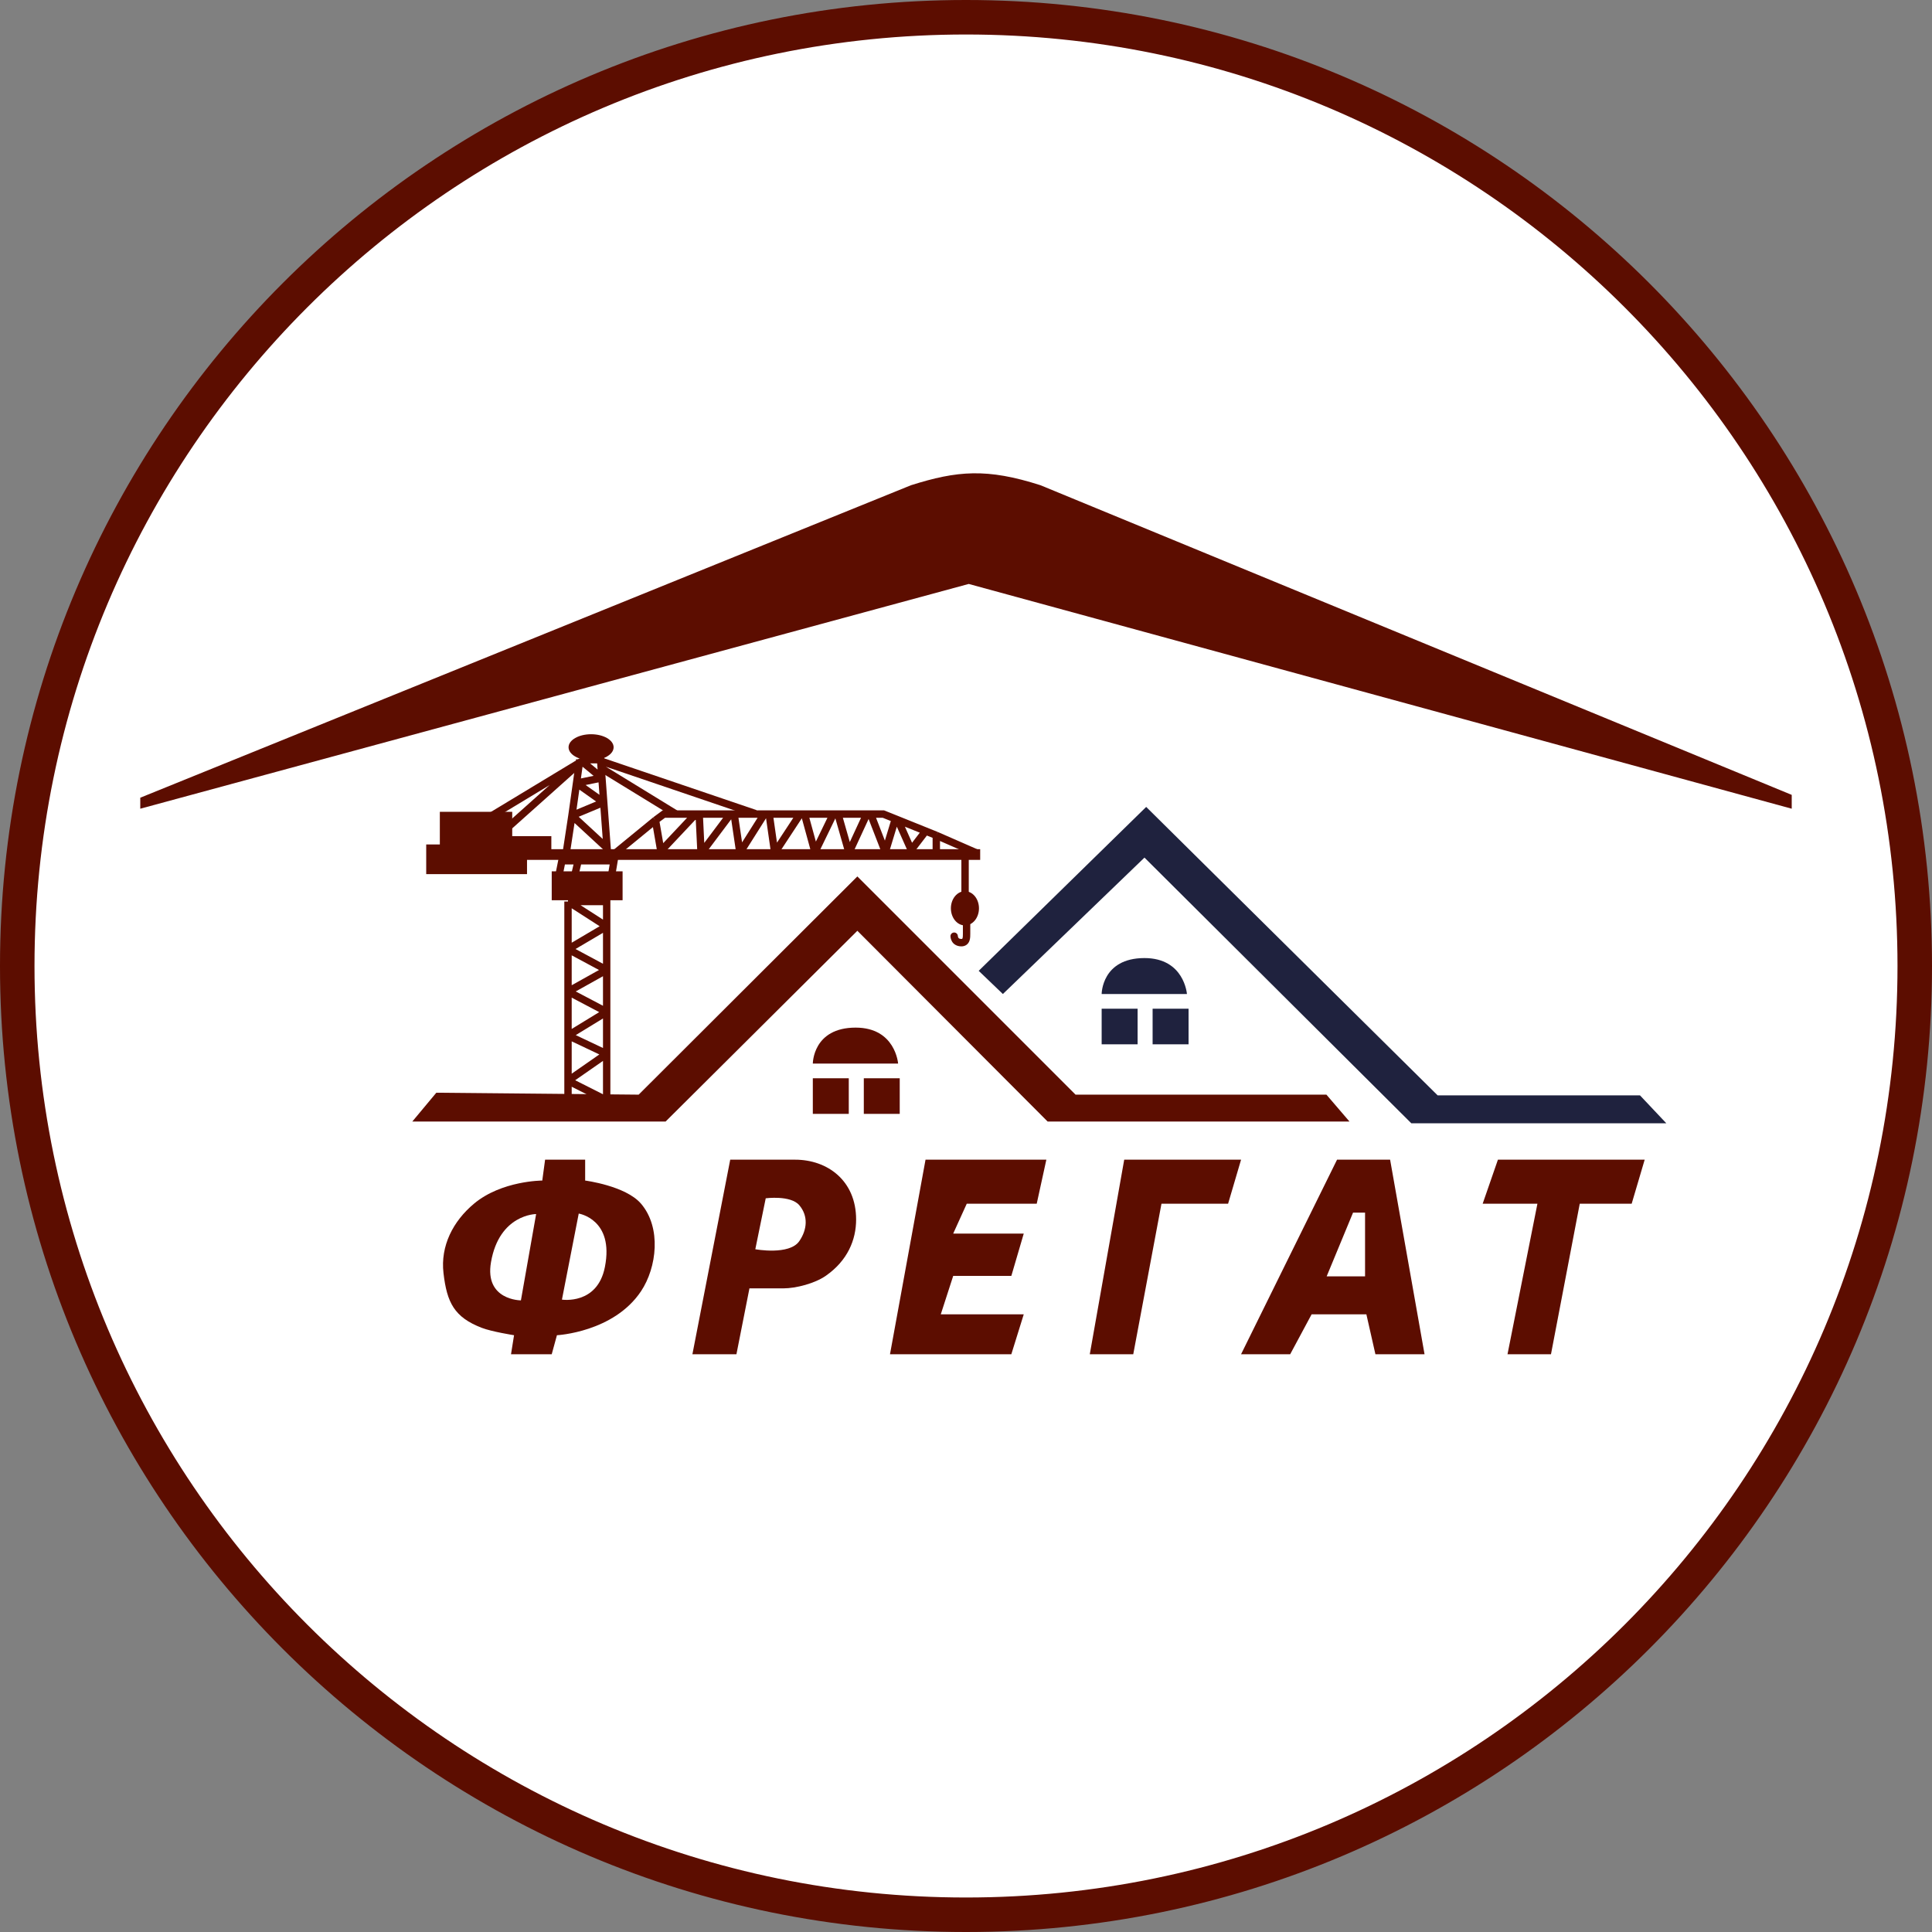
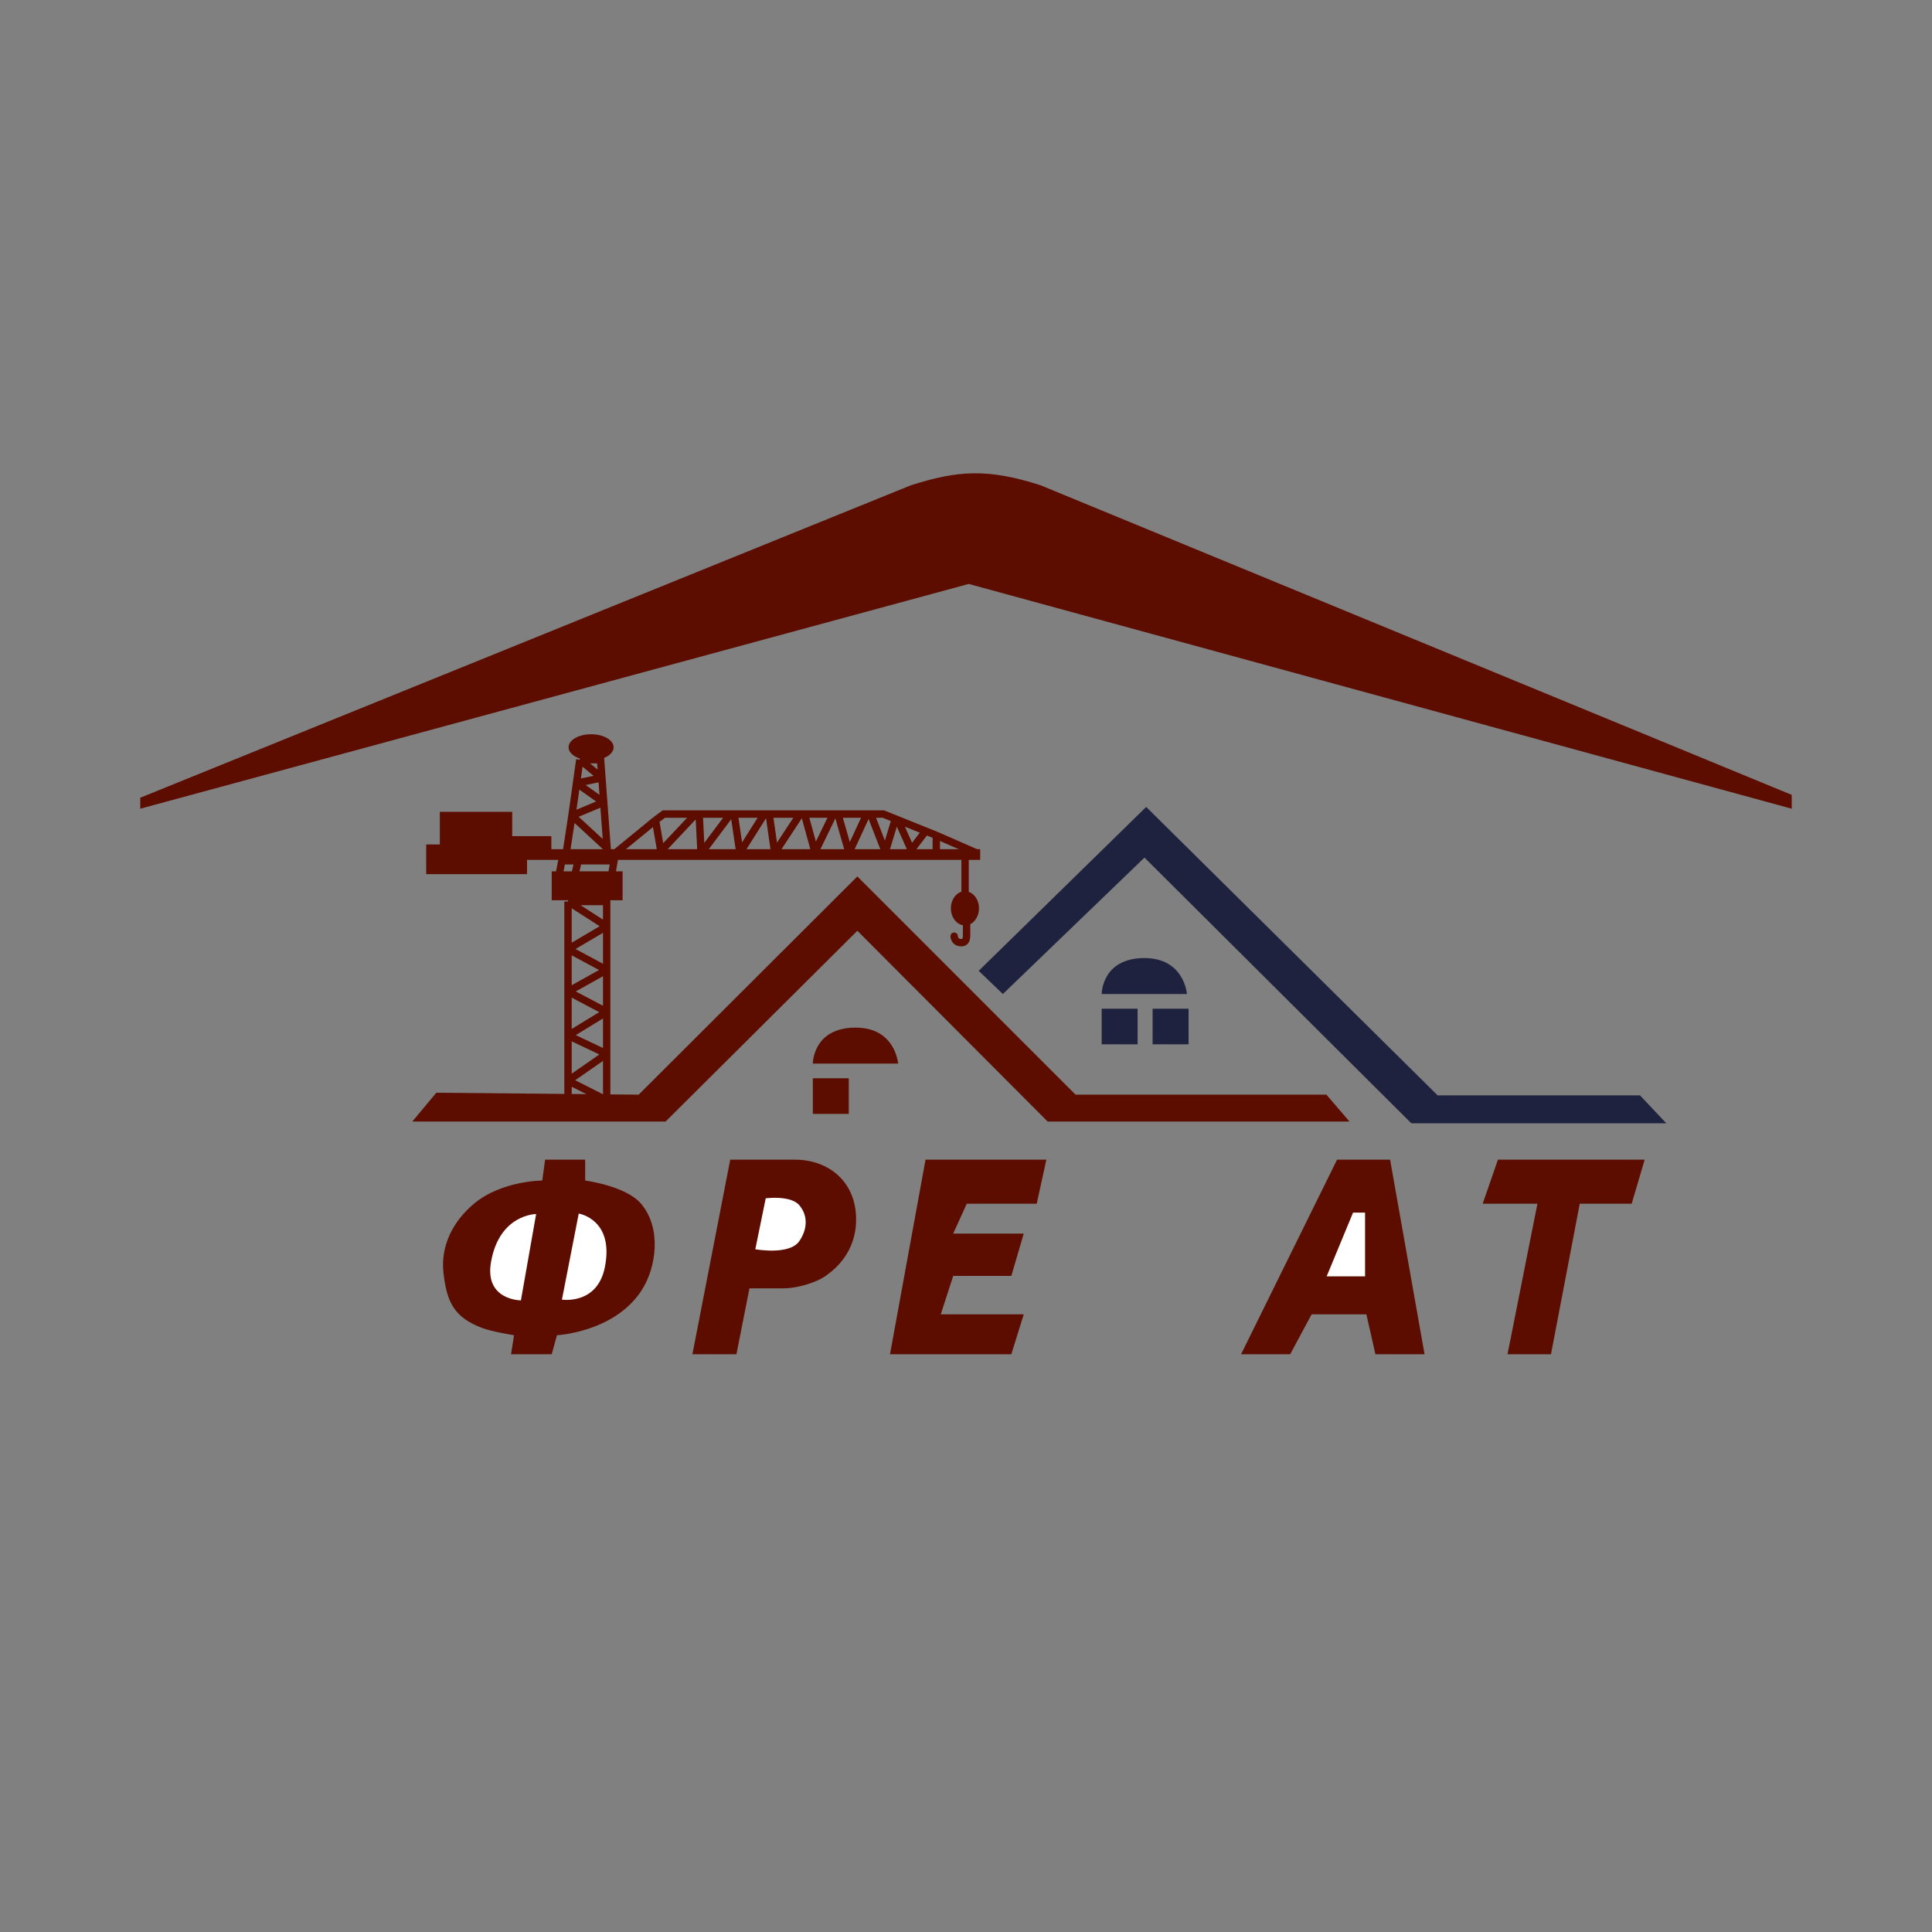
<svg xmlns="http://www.w3.org/2000/svg" width="56" height="56" viewBox="0 0 56 56" fill="none">
  <rect x="0" y="0" width="56" height="56" fill="#808080" stroke="none" />
  <g clip-path="url(#clip0_1049_519)">
-     <path d="M28 0.5C43.188 0.5 55.5 12.812 55.5 28C55.5 43.188 43.188 55.5 28 55.5C12.812 55.5 0.5 43.188 0.5 28C0.5 12.812 12.812 0.5 28 0.5Z" fill="white" stroke="#5C0D00" />
    <path d="M16.806 22.02H17.408L17.447 22.548M16.806 22.02L17.447 22.548M16.806 22.02L16.711 22.699M16.418 24.69L16.578 23.64M17.447 22.548L16.711 22.699M17.447 22.548L17.499 23.256M16.711 22.699L17.499 23.256M16.711 22.699L16.578 23.64M17.499 23.256L17.597 24.581L16.578 23.64M17.499 23.256L16.578 23.64" stroke="#5C0D00" stroke-width="0.214" />
    <path d="M28.079 16.926L4.066 23.441V23.122L26.405 14.065C27.742 13.642 28.607 13.566 30.16 14.065L51.934 23.04V23.441L28.079 16.926Z" fill="#5C0D00" />
    <ellipse cx="17.133" cy="21.66" rx="0.653" ry="0.378" fill="#5C0D00" />
-     <path d="M14.224 23.662L16.858 22.07L14.761 23.944M19.575 23.583L17.443 22.276V22.07L21.895 23.583" stroke="#5C0D00" stroke-width="0.214" />
    <path d="M12.749 23.531V24.477H12.354V25.337H15.276V24.924H28.411V24.614H15.981V24.236H14.847V23.531H12.749Z" fill="#5C0D00" />
    <path d="M17.813 24.747L19 23.775M28.343 24.74L27.139 24.213M27.139 24.213V24.663M27.139 24.213L25.952 23.735M19 23.775L19.242 23.596H21.174M19 23.775L19.134 24.548H19.268L20.105 23.659H20.269L20.312 24.548H20.46L21.174 23.596M21.174 23.596H22.154M21.174 23.596H21.28L21.421 24.548H21.553L22.154 23.596M22.154 23.596H23.194M22.154 23.596H22.295L22.431 24.548H22.568L23.194 23.596M23.194 23.596H24.155M23.194 23.596H23.319L23.58 24.548H23.693L24.155 23.596M24.155 23.596H25.125M24.155 23.596H24.289L24.561 24.548H24.685L25.125 23.596M25.125 23.596H25.605L25.952 23.735M25.125 23.596H25.236L25.605 24.548H25.705L25.952 23.735M25.952 23.735L26.024 23.764L26.373 24.548H26.479L26.789 24.144" stroke="#5C0D00" stroke-width="0.214" />
    <path d="M27.973 24.885L27.973 25.942" stroke="#5C0D00" stroke-width="0.214" />
    <ellipse cx="27.969" cy="26.328" rx="0.407" ry="0.496" fill="#5C0D00" />
    <path d="M27.764 27.136C27.764 27.076 27.716 27.029 27.657 27.029C27.598 27.029 27.55 27.076 27.55 27.136L27.764 27.136ZM28.017 26.717C27.91 26.717 27.91 26.717 27.91 26.717C27.91 26.717 27.91 26.717 27.91 26.717C27.91 26.717 27.91 26.717 27.91 26.717C27.91 26.717 27.91 26.717 27.91 26.717C27.91 26.717 27.91 26.717 27.91 26.717C27.91 26.717 27.91 26.717 27.91 26.717C27.91 26.717 27.91 26.717 27.91 26.717C27.91 26.717 27.91 26.717 27.91 26.717C27.91 26.717 27.91 26.717 27.91 26.717C27.91 26.717 27.91 26.717 27.91 26.717C27.91 26.717 27.91 26.717 27.91 26.717C27.91 26.717 27.91 26.717 27.91 26.717C27.91 26.717 27.91 26.717 27.91 26.717C27.91 26.717 27.91 26.717 27.91 26.717C27.91 26.717 27.91 26.717 27.91 26.717C27.91 26.717 27.91 26.717 27.91 26.717C27.91 26.717 27.91 26.717 27.91 26.717C27.91 26.718 27.91 26.718 27.91 26.718C27.91 26.718 27.91 26.718 27.91 26.718C27.91 26.718 27.91 26.718 27.91 26.718C27.91 26.718 27.91 26.718 27.91 26.718C27.91 26.718 27.91 26.718 27.91 26.718C27.91 26.718 27.91 26.718 27.91 26.718C27.91 26.718 27.91 26.718 27.91 26.718C27.91 26.718 27.91 26.718 27.91 26.718C27.91 26.718 27.91 26.718 27.91 26.718C27.91 26.718 27.91 26.718 27.91 26.718C27.91 26.718 27.91 26.718 27.91 26.718C27.91 26.719 27.91 26.719 27.91 26.719C27.91 26.719 27.91 26.719 27.91 26.719C27.91 26.719 27.91 26.719 27.91 26.719C27.91 26.719 27.91 26.719 27.91 26.719C27.91 26.719 27.91 26.719 27.91 26.719C27.91 26.719 27.91 26.719 27.91 26.719C27.91 26.719 27.91 26.719 27.91 26.72C27.91 26.72 27.91 26.72 27.91 26.72C27.91 26.72 27.91 26.72 27.91 26.72C27.91 26.72 27.91 26.72 27.91 26.72C27.91 26.72 27.91 26.72 27.91 26.72C27.91 26.72 27.91 26.72 27.91 26.72C27.91 26.72 27.91 26.72 27.91 26.721C27.91 26.721 27.91 26.721 27.91 26.721C27.91 26.721 27.91 26.721 27.91 26.721C27.91 26.721 27.91 26.721 27.91 26.721C27.91 26.721 27.91 26.721 27.91 26.721C27.91 26.721 27.91 26.721 27.91 26.721C27.91 26.721 27.91 26.721 27.91 26.722C27.91 26.722 27.91 26.722 27.91 26.722C27.91 26.722 27.91 26.722 27.91 26.722C27.91 26.722 27.91 26.722 27.91 26.722C27.91 26.722 27.91 26.722 27.91 26.722C27.91 26.723 27.91 26.723 27.91 26.723C27.91 26.723 27.91 26.723 27.91 26.723C27.91 26.723 27.91 26.723 27.91 26.723C27.91 26.723 27.91 26.723 27.91 26.723C27.91 26.723 27.91 26.724 27.91 26.724C27.91 26.724 27.91 26.724 27.91 26.724C27.91 26.724 27.91 26.724 27.91 26.724C27.91 26.724 27.91 26.724 27.91 26.724C27.91 26.724 27.91 26.724 27.91 26.724C27.91 26.725 27.91 26.725 27.91 26.725C27.91 26.725 27.91 26.725 27.91 26.725C27.91 26.725 27.91 26.725 27.91 26.725C27.91 26.725 27.91 26.726 27.91 26.726C27.91 26.726 27.91 26.726 27.91 26.726C27.91 26.726 27.91 26.726 27.91 26.726C27.91 26.726 27.91 26.726 27.91 26.726C27.91 26.727 27.91 26.727 27.91 26.727C27.91 26.727 27.91 26.727 27.91 26.727C27.91 26.727 27.91 26.727 27.91 26.727C27.91 26.727 27.91 26.727 27.91 26.727C27.91 26.728 27.91 26.728 27.91 26.728C27.91 26.728 27.91 26.728 27.91 26.728C27.91 26.728 27.91 26.728 27.91 26.728C27.91 26.729 27.91 26.729 27.91 26.729C27.91 26.729 27.91 26.729 27.91 26.729C27.91 26.729 27.91 26.729 27.91 26.729C27.91 26.73 27.91 26.73 27.91 26.73C27.91 26.73 27.91 26.73 27.91 26.73C27.91 26.73 27.91 26.73 27.91 26.73C27.91 26.73 27.91 26.731 27.91 26.731C27.91 26.731 27.91 26.731 27.91 26.731C27.91 26.731 27.91 26.731 27.91 26.731C27.91 26.731 27.91 26.732 27.91 26.732C27.91 26.732 27.91 26.732 27.91 26.732C27.91 26.732 27.91 26.732 27.91 26.732C27.91 26.733 27.91 26.733 27.91 26.733C27.91 26.733 27.91 26.733 27.91 26.733C27.91 26.733 27.91 26.733 27.91 26.733C27.91 26.733 27.91 26.734 27.91 26.734C27.91 26.734 27.91 26.734 27.91 26.734C27.91 26.734 27.91 26.734 27.91 26.735C27.91 26.735 27.91 26.735 27.91 26.735C27.91 26.735 27.91 26.735 27.91 26.735C27.91 26.735 27.91 26.735 27.91 26.736C27.91 26.736 27.91 26.736 27.91 26.736C27.91 26.736 27.91 26.736 27.91 26.736C27.91 26.736 27.91 26.737 27.91 26.737C27.91 26.737 27.91 26.737 27.91 26.737C27.91 26.737 27.91 26.738 27.91 26.738C27.91 26.738 27.91 26.738 27.91 26.738C27.91 26.738 27.91 26.738 27.91 26.738C27.91 26.738 27.91 26.739 27.91 26.739C27.91 26.739 27.91 26.739 27.91 26.739C27.91 26.739 27.91 26.739 27.91 26.74C27.91 26.74 27.91 26.74 27.91 26.74C27.91 26.74 27.91 26.74 27.91 26.741C27.91 26.741 27.91 26.741 27.91 26.741C27.91 26.741 27.91 26.741 27.91 26.741C27.91 26.741 27.91 26.742 27.91 26.742C27.91 26.742 27.91 26.742 27.91 26.742C27.91 26.742 27.91 26.742 27.91 26.743C27.91 26.743 27.91 26.743 27.91 26.743C27.91 26.743 27.91 26.743 27.91 26.744C27.91 26.744 27.91 26.744 27.91 26.744C27.91 26.744 27.91 26.744 27.91 26.744C27.91 26.744 27.91 26.745 27.91 26.745C27.91 26.745 27.91 26.745 27.91 26.745C27.91 26.745 27.91 26.746 27.91 26.746C27.91 26.746 27.91 26.746 27.91 26.746C27.91 26.746 27.91 26.747 27.91 26.747C27.91 26.747 27.91 26.747 27.91 26.747C27.91 26.747 27.91 26.747 27.91 26.748C27.91 26.748 27.91 26.748 27.91 26.748C27.91 26.748 27.91 26.748 27.91 26.749C27.91 26.749 27.91 26.749 27.91 26.749C27.91 26.749 27.91 26.749 27.91 26.75C27.91 26.75 27.91 26.75 27.91 26.75C27.91 26.75 27.91 26.75 27.91 26.75C27.91 26.751 27.91 26.751 27.91 26.751C27.91 26.751 27.91 26.751 27.91 26.752C27.91 26.752 27.91 26.752 27.91 26.752C27.91 26.752 27.91 26.752 27.91 26.753C27.91 26.753 27.91 26.753 27.91 26.753C27.91 26.753 27.91 26.753 27.91 26.753C27.91 26.754 27.91 26.754 27.91 26.754C27.91 26.754 27.91 26.754 27.91 26.755C27.91 26.755 27.91 26.755 27.91 26.755C27.91 26.755 27.91 26.755 27.91 26.756C27.91 26.756 27.91 26.756 27.91 26.756C27.91 26.756 27.91 26.756 27.91 26.757C27.91 26.757 27.91 26.757 27.91 26.757C27.91 26.757 27.91 26.758 27.91 26.758C27.91 26.758 27.91 26.758 27.91 26.758C27.91 26.758 27.91 26.759 27.91 26.759C27.91 26.759 27.91 26.759 27.91 26.759C27.91 26.759 27.91 26.76 27.91 26.76C27.91 26.76 27.91 26.76 27.91 26.76C27.91 26.761 27.91 26.761 27.91 26.761C27.91 26.761 27.91 26.761 27.91 26.762C27.91 26.762 27.91 26.762 27.91 26.762C27.91 26.762 27.91 26.762 27.91 26.763C27.91 26.763 27.91 26.763 27.91 26.763C27.91 26.763 27.91 26.764 27.91 26.764C27.91 26.764 27.91 26.764 27.91 26.764C27.91 26.765 27.91 26.765 27.91 26.765C27.91 26.765 27.91 26.765 27.91 26.765C27.91 26.766 27.91 26.766 27.91 26.766C27.91 26.766 27.91 26.767 27.91 26.767C27.91 26.767 27.91 26.767 27.91 26.767C27.91 26.767 27.91 26.768 27.91 26.768C27.91 26.768 27.91 26.768 27.91 26.768C27.91 26.769 27.91 26.769 27.91 26.769C27.91 26.769 27.91 26.769 27.91 26.77C27.91 26.77 27.91 26.77 27.91 26.77C27.91 26.77 27.91 26.771 27.91 26.771C27.91 26.771 27.91 26.771 27.91 26.771C27.91 26.772 27.91 26.772 27.91 26.772C27.91 26.772 27.91 26.772 27.91 26.773C27.91 26.773 27.91 26.773 27.91 26.773C27.91 26.773 27.91 26.774 27.91 26.774C27.91 26.774 27.91 26.774 27.91 26.774C27.91 26.775 27.91 26.775 27.91 26.775C27.91 26.775 27.91 26.776 27.91 26.776C27.91 26.776 27.91 26.776 27.91 26.776C27.91 26.776 27.91 26.777 27.91 26.777C27.91 26.777 27.91 26.777 27.91 26.778C27.91 26.778 27.91 26.778 27.91 26.778C27.91 26.778 27.91 26.779 27.91 26.779C27.91 26.779 27.91 26.779 27.91 26.779C27.91 26.78 27.91 26.78 27.91 26.78C27.91 26.78 27.91 26.78 27.91 26.781C27.91 26.781 27.91 26.781 27.91 26.781C27.91 26.782 27.91 26.782 27.91 26.782C27.91 26.782 27.91 26.782 27.91 26.783C27.91 26.783 27.91 26.783 27.91 26.783C27.91 26.784 27.91 26.784 27.91 26.784C27.91 26.784 27.91 26.784 27.91 26.785C27.91 26.785 27.91 26.785 27.91 26.785C27.91 26.785 27.91 26.786 27.91 26.786C27.91 26.786 27.91 26.786 27.91 26.787C27.91 26.787 27.91 26.787 27.91 26.787C27.91 26.788 27.91 26.788 27.91 26.788C27.91 26.788 27.91 26.788 27.91 26.789C27.91 26.789 27.91 26.789 27.91 26.789C27.91 26.79 27.91 26.79 27.91 26.79C27.91 26.79 27.91 26.79 27.91 26.791C27.91 26.791 27.91 26.791 27.91 26.791C27.91 26.792 27.91 26.792 27.91 26.792C27.91 26.792 27.91 26.793 27.91 26.793C27.91 26.793 27.91 26.793 27.91 26.793C27.91 26.794 27.91 26.794 27.91 26.794C27.91 26.794 27.91 26.795 27.91 26.795C27.91 26.795 27.91 26.795 27.91 26.796C27.91 26.796 27.91 26.796 27.91 26.796C27.91 26.796 27.91 26.797 27.91 26.797C27.91 26.797 27.91 26.797 27.91 26.798C27.91 26.798 27.91 26.798 27.91 26.798C27.91 26.799 27.91 26.799 27.91 26.799C27.91 26.799 27.91 26.799 27.91 26.8C27.91 26.8 27.91 26.8 27.91 26.8C27.91 26.801 27.91 26.801 27.91 26.801C27.91 26.801 27.91 26.802 27.91 26.802C27.91 26.802 27.91 26.802 27.91 26.802C27.91 26.803 27.91 26.803 27.91 26.803C27.91 26.803 27.91 26.804 27.91 26.804C27.91 26.804 27.91 26.805 27.91 26.805C27.91 26.805 27.91 26.805 27.91 26.805C27.91 26.806 27.91 26.806 27.91 26.806C27.91 26.806 27.91 26.807 27.91 26.807C27.91 26.807 27.91 26.807 27.91 26.808C27.91 26.808 27.91 26.808 27.91 26.808C27.91 26.809 27.91 26.809 27.91 26.809C27.91 26.809 27.91 26.81 27.91 26.81C27.91 26.81 27.91 26.81 27.91 26.811C27.91 26.811 27.91 26.811 27.91 26.811C27.91 26.812 27.91 26.812 27.91 26.812C27.91 26.812 27.91 26.813 27.91 26.813C27.91 26.813 27.91 26.813 27.91 26.814C27.91 26.814 27.91 26.814 27.91 26.814C27.91 26.815 27.91 26.815 27.91 26.815C27.91 26.815 27.91 26.816 27.91 26.816C27.91 26.816 27.91 26.816 27.91 26.817C27.91 26.817 27.91 26.817 27.91 26.817C27.91 26.818 27.91 26.818 27.91 26.818C27.91 26.818 27.91 26.819 27.91 26.819C27.91 26.819 27.91 26.819 27.91 26.82C27.91 26.82 27.91 26.82 27.91 26.82C27.91 26.821 27.91 26.821 27.91 26.821C27.91 26.821 27.91 26.822 27.91 26.822C27.91 26.822 27.91 26.822 27.91 26.823C27.91 26.823 27.91 26.823 27.91 26.823C27.91 26.824 27.91 26.824 27.91 26.824C27.91 26.825 27.91 26.825 27.91 26.825C27.91 26.825 27.91 26.826 27.91 26.826C27.91 26.826 27.91 26.826 27.91 26.827C27.91 26.827 27.91 26.827 27.91 26.827C27.91 26.828 27.91 26.828 27.91 26.828C27.91 26.828 27.91 26.829 27.91 26.829C27.91 26.829 27.91 26.829 27.91 26.83C27.91 26.83 27.91 26.83 27.91 26.831C27.91 26.831 27.91 26.831 27.91 26.831C27.91 26.832 27.91 26.832 27.91 26.832C27.91 26.832 27.91 26.833 27.91 26.833C27.91 26.833 27.91 26.833 27.91 26.834C27.91 26.834 27.91 26.834 27.91 26.834C27.91 26.835 27.91 26.835 27.91 26.835C27.91 26.836 27.91 26.836 27.91 26.836C27.91 26.836 27.91 26.837 27.91 26.837C27.91 26.837 27.91 26.837 27.91 26.838C27.91 26.838 27.91 26.838 27.91 26.838C27.91 26.839 27.91 26.839 27.91 26.839C27.91 26.84 27.91 26.84 27.91 26.84C27.91 26.84 27.91 26.841 27.91 26.841C27.91 26.841 27.91 26.841 27.91 26.842C27.91 26.842 27.91 26.842 27.91 26.843C27.91 26.843 27.91 26.843 27.91 26.843C27.91 26.844 27.91 26.844 27.91 26.844C27.91 26.845 27.91 26.845 27.91 26.845C27.91 26.845 27.91 26.846 27.91 26.846C27.91 26.846 27.91 26.846 27.91 26.847C27.91 26.847 27.91 26.847 27.91 26.848C27.91 26.848 27.91 26.848 27.91 26.848C27.91 26.849 27.91 26.849 27.91 26.849C27.91 26.849 27.91 26.85 27.91 26.85C27.91 26.85 27.91 26.851 27.91 26.851C27.91 26.851 27.91 26.851 27.91 26.852C27.91 26.852 27.91 26.852 27.91 26.852C27.91 26.853 27.91 26.853 27.91 26.853C27.91 26.854 27.91 26.854 27.91 26.854C27.91 26.855 27.91 26.855 27.91 26.855C27.91 26.855 27.91 26.856 27.91 26.856C27.91 26.856 27.91 26.857 27.91 26.857C27.91 26.857 27.91 26.857 27.91 26.858C27.91 26.858 27.91 26.858 27.91 26.858C27.91 26.859 27.91 26.859 27.91 26.859C27.91 26.86 27.91 26.86 27.91 26.86C27.91 26.86 27.91 26.861 27.91 26.861C27.91 26.861 27.91 26.861 27.91 26.862C27.91 26.862 27.91 26.862 27.91 26.863C27.91 26.863 27.91 26.863 27.91 26.863C27.91 26.864 27.91 26.864 27.91 26.864C27.91 26.865 27.91 26.865 27.91 26.865C27.91 26.866 27.91 26.866 27.91 26.866C27.91 26.866 27.91 26.867 27.91 26.867C27.91 26.867 27.91 26.867 27.91 26.868C27.91 26.868 27.91 26.868 27.91 26.869C27.91 26.869 27.91 26.869 27.91 26.869C27.91 26.87 27.91 26.87 27.91 26.87C27.91 26.871 27.91 26.871 27.91 26.871C27.91 26.872 27.91 26.872 27.91 26.872C27.91 26.872 27.91 26.873 27.91 26.873C27.91 26.873 27.91 26.874 27.91 26.874C27.91 26.874 27.91 26.875 27.91 26.875C27.91 26.875 27.91 26.875 27.91 26.876C27.91 26.876 27.91 26.876 27.91 26.877C27.91 26.877 27.91 26.877 27.91 26.877C27.91 26.878 27.91 26.878 27.91 26.878C27.91 26.878 27.91 26.879 27.91 26.879C27.91 26.879 27.91 26.88 27.91 26.88C27.91 26.88 27.91 26.881 27.91 26.881C27.91 26.881 27.91 26.881 27.91 26.882C27.91 26.882 27.91 26.882 27.91 26.883C27.91 26.883 27.91 26.883 27.91 26.884C27.91 26.884 27.91 26.884 27.91 26.884C27.91 26.885 27.91 26.885 27.91 26.885C27.91 26.886 27.91 26.886 27.91 26.886C27.91 26.887 27.91 26.887 27.91 26.887C27.91 26.887 27.91 26.888 27.91 26.888C27.91 26.888 27.91 26.889 27.91 26.889C27.91 26.889 27.91 26.889 27.91 26.89C27.91 26.89 27.91 26.89 27.91 26.891C27.91 26.891 27.91 26.891 27.91 26.892C27.91 26.892 27.91 26.892 27.91 26.892C27.91 26.893 27.91 26.893 27.91 26.893C27.91 26.894 27.91 26.894 27.91 26.894C27.91 26.895 27.91 26.895 27.91 26.895C27.91 26.895 27.91 26.896 27.91 26.896C27.91 26.896 27.91 26.897 27.91 26.897C27.91 26.897 27.91 26.898 27.91 26.898C27.91 26.898 27.91 26.898 27.91 26.899C27.91 26.899 27.91 26.899 27.91 26.9C27.91 26.9 27.91 26.9 27.91 26.901C27.91 26.901 27.91 26.901 27.91 26.901C27.91 26.902 27.91 26.902 27.91 26.902C27.91 26.903 27.91 26.903 27.91 26.903C27.91 26.904 27.91 26.904 27.91 26.904C27.91 26.904 27.91 26.905 27.91 26.905C27.91 26.905 27.91 26.906 27.91 26.906C27.91 26.906 27.91 26.907 27.91 26.907C27.91 26.907 27.91 26.907 27.91 26.908C27.91 26.908 27.91 26.908 27.91 26.909C27.91 26.909 27.91 26.909 27.91 26.91C27.91 26.91 27.91 26.91 27.91 26.91C27.91 26.911 27.91 26.911 27.91 26.911C27.91 26.912 27.91 26.912 27.91 26.912C27.91 26.913 27.91 26.913 27.91 26.913C27.91 26.913 27.91 26.914 27.91 26.914C27.91 26.914 27.91 26.915 27.91 26.915C27.91 26.915 27.91 26.916 27.91 26.916C27.91 26.916 27.91 26.916 27.91 26.917C27.91 26.917 27.91 26.918 27.91 26.918C27.91 26.918 27.91 26.918 27.91 26.919C27.91 26.919 27.91 26.919 27.91 26.92C27.91 26.92 27.91 26.92 27.91 26.921C27.91 26.921 27.91 26.921 27.91 26.921C27.91 26.922 27.91 26.922 27.91 26.922C27.91 26.923 27.91 26.923 27.91 26.923C27.91 26.924 27.91 26.924 27.91 26.924C27.91 26.924 27.91 26.925 27.91 26.925C27.91 26.925 27.91 26.926 27.91 26.926C27.91 26.926 27.91 26.927 27.91 26.927C27.91 26.927 27.91 26.928 27.91 26.928C27.91 26.928 27.91 26.928 27.91 26.929C27.91 26.929 27.91 26.929 27.91 26.93C27.91 26.93 27.91 26.93 27.91 26.931C27.91 26.931 27.91 26.931 27.91 26.932C27.91 26.932 27.91 26.932 27.91 26.933C27.91 26.933 27.91 26.933 27.91 26.933C27.91 26.934 27.91 26.934 27.91 26.934C27.91 26.935 27.91 26.935 27.91 26.935C27.91 26.936 27.91 26.936 27.91 26.936C27.91 26.936 27.91 26.937 27.91 26.937C27.91 26.938 27.91 26.938 27.91 26.938C27.91 26.938 27.91 26.939 27.91 26.939C27.91 26.939 27.91 26.94 27.91 26.94C27.91 26.94 27.91 26.941 27.91 26.941C27.91 26.941 27.91 26.942 27.91 26.942C27.91 26.942 27.91 26.942 27.91 26.943C27.91 26.943 27.91 26.943 27.91 26.944C27.91 26.944 27.91 26.944 27.91 26.945C27.91 26.945 27.91 26.945 27.91 26.945C27.91 26.946 27.91 26.946 27.91 26.947C27.91 26.947 27.91 26.947 27.91 26.947C27.91 26.948 27.91 26.948 27.91 26.948C27.91 26.949 27.91 26.949 27.91 26.949C27.91 26.95 27.91 26.95 27.91 26.95C27.91 26.951 27.91 26.951 27.91 26.951C27.91 26.951 27.91 26.952 27.91 26.952C27.91 26.952 27.91 26.953 27.91 26.953C27.91 26.953 27.91 26.954 27.91 26.954C27.91 26.954 27.91 26.955 27.91 26.955C27.91 26.955 27.91 26.956 27.91 26.956C27.91 26.956 27.91 26.956 27.91 26.957C27.91 26.957 27.91 26.957 27.91 26.958C27.91 26.958 27.91 26.958 27.91 26.959C27.91 26.959 27.91 26.959 27.91 26.96C27.91 26.96 27.91 26.96 27.91 26.96C27.91 26.961 27.91 26.961 27.91 26.961C27.91 26.962 27.91 26.962 27.91 26.962C27.91 26.963 27.91 26.963 27.91 26.963C27.91 26.964 27.91 26.964 27.91 26.964C27.91 26.965 27.91 26.965 27.91 26.965C27.91 26.965 27.91 26.966 27.91 26.966C27.91 26.966 27.91 26.967 27.91 26.967C27.91 26.967 27.91 26.968 27.91 26.968C27.91 26.968 27.91 26.969 27.91 26.969C27.91 26.969 27.91 26.97 27.91 26.97C27.91 26.97 27.91 26.971 27.91 26.971C27.91 26.971 27.91 26.971 27.91 26.972C27.91 26.972 27.91 26.972 27.91 26.973C27.91 26.973 27.91 26.973 27.91 26.974C27.91 26.974 27.91 26.974 27.91 26.975C27.91 26.975 27.91 26.975 27.91 26.976C27.91 26.976 27.91 26.976 27.91 26.977C27.91 26.977 27.91 26.977 27.91 26.977C27.91 26.978 27.91 26.978 27.91 26.978C27.91 26.979 27.91 26.979 27.91 26.979C27.91 26.98 27.91 26.98 27.91 26.98C27.91 26.98 27.91 26.981 27.91 26.981C27.91 26.982 27.91 26.982 27.91 26.982C27.91 26.982 27.91 26.983 27.91 26.983C27.91 26.983 27.91 26.984 27.91 26.984C27.91 26.984 27.91 26.985 27.91 26.985C27.91 26.985 27.91 26.985 27.91 26.986C27.91 26.986 27.91 26.986 27.91 26.987C27.91 26.987 27.91 26.987 27.91 26.988C27.91 26.988 27.91 26.988 27.91 26.989C27.91 26.989 27.91 26.989 27.91 26.99C27.91 26.99 27.91 26.99 27.91 26.991C27.91 26.991 27.91 26.991 27.91 26.991C27.91 26.992 27.91 26.992 27.91 26.992C27.91 26.993 27.91 26.993 27.91 26.993C27.91 26.994 27.91 26.994 27.91 26.994C27.91 26.995 27.91 26.995 27.91 26.995C27.91 26.995 27.91 26.996 27.91 26.996C27.91 26.997 27.91 26.997 27.91 26.997C27.91 26.997 27.91 26.998 27.91 26.998C27.91 26.998 27.91 26.999 27.91 26.999C27.91 26.999 27.91 27 27.91 27C27.91 27 27.91 27 27.91 27.001C27.91 27.001 27.91 27.002 27.91 27.002C27.91 27.002 27.91 27.002 27.91 27.003C27.91 27.003 27.91 27.003 27.91 27.004C27.91 27.004 27.91 27.004 27.91 27.005C27.91 27.005 27.91 27.005 27.91 27.006C27.91 27.006 27.91 27.006 27.91 27.006C27.91 27.007 27.91 27.007 27.91 27.007C27.91 27.008 27.91 27.008 27.91 27.008C27.91 27.009 27.91 27.009 27.91 27.009C27.91 27.009 27.91 27.01 27.91 27.01C27.91 27.011 27.91 27.011 27.91 27.011C27.91 27.011 27.91 27.012 27.91 27.012C27.91 27.012 27.91 27.013 27.91 27.013C27.91 27.013 27.91 27.014 27.91 27.014C27.91 27.014 27.91 27.015 27.91 27.015C27.91 27.015 27.91 27.015 27.91 27.016C27.91 27.016 27.91 27.016 27.91 27.017C27.91 27.017 27.91 27.017 27.91 27.018C27.91 27.018 27.91 27.018 27.91 27.018C27.91 27.019 27.91 27.019 27.91 27.02C27.91 27.02 27.91 27.02 27.91 27.02C27.91 27.021 27.91 27.021 27.91 27.021C27.91 27.022 27.91 27.022 27.91 27.022C27.91 27.023 27.91 27.023 27.91 27.023C27.91 27.023 27.91 27.024 27.91 27.024C27.91 27.024 27.91 27.025 27.91 27.025C27.91 27.025 27.91 27.026 27.91 27.026C27.91 27.026 27.91 27.027 27.91 27.027C27.91 27.027 27.91 27.027 27.91 27.028C27.91 27.028 27.91 27.028 27.91 27.029C27.91 27.029 27.91 27.029 27.91 27.03C27.91 27.03 27.91 27.03 27.91 27.031C27.91 27.031 27.91 27.031 27.91 27.032C27.91 27.032 27.91 27.032 27.91 27.032C27.91 27.033 27.91 27.033 27.91 27.033C27.91 27.034 27.91 27.034 27.91 27.034C27.91 27.035 27.91 27.035 27.91 27.035C27.91 27.035 27.91 27.036 27.91 27.036C27.91 27.036 27.91 27.037 27.91 27.037C27.91 27.037 27.91 27.038 27.91 27.038C27.91 27.038 27.91 27.038 27.91 27.039C27.91 27.039 27.91 27.039 27.91 27.04C27.91 27.04 27.91 27.04 27.91 27.041C27.91 27.041 27.91 27.041 27.91 27.042C27.91 27.042 27.91 27.042 27.91 27.043C27.91 27.043 27.91 27.043 27.91 27.043C27.91 27.044 27.91 27.044 27.91 27.044C27.91 27.045 27.91 27.045 27.91 27.045C27.91 27.046 27.91 27.046 27.91 27.046C27.91 27.046 27.91 27.047 27.91 27.047C27.91 27.047 27.91 27.048 27.91 27.048C27.91 27.048 27.91 27.049 27.91 27.049C27.91 27.049 27.91 27.049 27.91 27.05C27.91 27.05 27.91 27.05 27.91 27.051C27.91 27.051 27.91 27.051 27.91 27.052C27.91 27.052 27.91 27.052 27.91 27.052C27.91 27.053 27.91 27.053 27.91 27.053C27.91 27.054 27.91 27.054 27.91 27.054C27.91 27.055 27.91 27.055 27.91 27.055C27.91 27.055 27.91 27.056 27.91 27.056C27.91 27.056 27.91 27.057 27.91 27.057C27.91 27.057 27.91 27.058 27.91 27.058C27.91 27.058 27.91 27.058 27.91 27.059C27.91 27.059 27.91 27.059 27.91 27.06C27.91 27.06 27.91 27.06 27.91 27.061C27.91 27.061 27.91 27.061 27.91 27.061C27.91 27.062 27.91 27.062 27.91 27.062C27.91 27.063 27.91 27.063 27.91 27.063C27.91 27.064 27.91 27.064 27.91 27.064C27.91 27.064 27.91 27.065 27.91 27.065C27.91 27.065 27.91 27.066 27.91 27.066H28.124C28.124 27.066 28.124 27.065 28.124 27.065C28.124 27.065 28.124 27.064 28.124 27.064C28.124 27.064 28.124 27.064 28.124 27.063C28.124 27.063 28.124 27.063 28.124 27.062C28.124 27.062 28.124 27.062 28.124 27.061C28.124 27.061 28.124 27.061 28.124 27.061C28.124 27.06 28.124 27.06 28.124 27.06C28.124 27.059 28.124 27.059 28.124 27.059C28.124 27.058 28.124 27.058 28.124 27.058C28.124 27.058 28.124 27.057 28.124 27.057C28.124 27.057 28.124 27.056 28.124 27.056C28.124 27.056 28.124 27.055 28.124 27.055C28.124 27.055 28.124 27.055 28.124 27.054C28.124 27.054 28.124 27.054 28.124 27.053C28.124 27.053 28.124 27.053 28.124 27.052C28.124 27.052 28.124 27.052 28.124 27.052C28.124 27.051 28.124 27.051 28.124 27.051C28.124 27.05 28.124 27.05 28.124 27.05C28.124 27.049 28.124 27.049 28.124 27.049C28.124 27.049 28.124 27.048 28.124 27.048C28.124 27.048 28.124 27.047 28.124 27.047C28.124 27.047 28.124 27.046 28.124 27.046C28.124 27.046 28.124 27.046 28.124 27.045C28.124 27.045 28.124 27.045 28.124 27.044C28.124 27.044 28.124 27.044 28.124 27.043C28.124 27.043 28.124 27.043 28.124 27.043C28.124 27.042 28.124 27.042 28.124 27.042C28.124 27.041 28.124 27.041 28.124 27.041C28.124 27.04 28.124 27.04 28.124 27.04C28.124 27.039 28.124 27.039 28.124 27.039C28.124 27.038 28.124 27.038 28.124 27.038C28.124 27.038 28.124 27.037 28.124 27.037C28.124 27.037 28.124 27.036 28.124 27.036C28.124 27.036 28.124 27.035 28.124 27.035C28.124 27.035 28.124 27.035 28.124 27.034C28.124 27.034 28.124 27.034 28.124 27.033C28.124 27.033 28.124 27.033 28.124 27.032C28.124 27.032 28.124 27.032 28.124 27.032C28.124 27.031 28.124 27.031 28.124 27.031C28.124 27.03 28.124 27.03 28.124 27.03C28.124 27.029 28.124 27.029 28.124 27.029C28.124 27.028 28.124 27.028 28.124 27.028C28.124 27.027 28.124 27.027 28.124 27.027C28.124 27.027 28.124 27.026 28.124 27.026C28.124 27.026 28.124 27.025 28.124 27.025C28.124 27.025 28.124 27.024 28.124 27.024C28.124 27.024 28.124 27.023 28.124 27.023C28.124 27.023 28.124 27.023 28.124 27.022C28.124 27.022 28.124 27.022 28.124 27.021C28.124 27.021 28.124 27.021 28.124 27.02C28.124 27.02 28.124 27.02 28.124 27.02C28.124 27.019 28.124 27.019 28.124 27.018C28.124 27.018 28.124 27.018 28.124 27.018C28.124 27.017 28.124 27.017 28.124 27.017C28.124 27.016 28.124 27.016 28.124 27.016C28.124 27.015 28.124 27.015 28.124 27.015C28.124 27.015 28.124 27.014 28.124 27.014C28.124 27.014 28.124 27.013 28.124 27.013C28.124 27.013 28.124 27.012 28.124 27.012C28.124 27.012 28.124 27.011 28.124 27.011C28.124 27.011 28.124 27.011 28.124 27.01C28.124 27.01 28.124 27.009 28.124 27.009C28.124 27.009 28.124 27.009 28.124 27.008C28.124 27.008 28.124 27.008 28.124 27.007C28.124 27.007 28.124 27.007 28.124 27.006C28.124 27.006 28.124 27.006 28.124 27.006C28.124 27.005 28.124 27.005 28.124 27.005C28.124 27.004 28.124 27.004 28.124 27.004C28.124 27.003 28.124 27.003 28.124 27.003C28.124 27.002 28.124 27.002 28.124 27.002C28.124 27.002 28.124 27.001 28.124 27.001C28.124 27 28.124 27 28.124 27C28.124 27 28.124 26.999 28.124 26.999C28.124 26.999 28.124 26.998 28.124 26.998C28.124 26.998 28.124 26.997 28.124 26.997C28.124 26.997 28.124 26.997 28.124 26.996C28.124 26.996 28.124 26.995 28.124 26.995C28.124 26.995 28.124 26.995 28.124 26.994C28.124 26.994 28.124 26.994 28.124 26.993C28.124 26.993 28.124 26.993 28.124 26.992C28.124 26.992 28.124 26.992 28.124 26.991C28.124 26.991 28.124 26.991 28.124 26.991C28.124 26.99 28.124 26.99 28.124 26.99C28.124 26.989 28.124 26.989 28.124 26.989C28.124 26.988 28.124 26.988 28.124 26.988C28.124 26.987 28.124 26.987 28.124 26.987C28.124 26.986 28.124 26.986 28.124 26.986C28.124 26.985 28.124 26.985 28.124 26.985C28.124 26.985 28.124 26.984 28.124 26.984C28.124 26.984 28.124 26.983 28.124 26.983C28.124 26.983 28.124 26.982 28.124 26.982C28.124 26.982 28.124 26.982 28.124 26.981C28.124 26.981 28.124 26.98 28.124 26.98C28.124 26.98 28.124 26.98 28.124 26.979C28.124 26.979 28.124 26.979 28.124 26.978C28.124 26.978 28.124 26.978 28.124 26.977C28.124 26.977 28.124 26.977 28.124 26.977C28.124 26.976 28.124 26.976 28.124 26.976C28.124 26.975 28.124 26.975 28.124 26.975C28.124 26.974 28.124 26.974 28.124 26.974C28.124 26.973 28.124 26.973 28.124 26.973C28.124 26.972 28.124 26.972 28.124 26.972C28.124 26.971 28.124 26.971 28.124 26.971C28.124 26.971 28.124 26.97 28.124 26.97C28.124 26.97 28.124 26.969 28.124 26.969C28.124 26.969 28.124 26.968 28.124 26.968C28.124 26.968 28.124 26.967 28.124 26.967C28.124 26.967 28.124 26.966 28.124 26.966C28.124 26.966 28.124 26.965 28.124 26.965C28.124 26.965 28.124 26.965 28.124 26.964C28.124 26.964 28.124 26.964 28.124 26.963C28.124 26.963 28.124 26.963 28.124 26.962C28.124 26.962 28.124 26.962 28.124 26.961C28.124 26.961 28.124 26.961 28.124 26.96C28.124 26.96 28.124 26.96 28.124 26.96C28.124 26.959 28.124 26.959 28.124 26.959C28.124 26.958 28.124 26.958 28.124 26.958C28.124 26.957 28.124 26.957 28.124 26.957C28.124 26.956 28.124 26.956 28.124 26.956C28.124 26.956 28.124 26.955 28.124 26.955C28.124 26.955 28.124 26.954 28.124 26.954C28.124 26.954 28.124 26.953 28.124 26.953C28.124 26.953 28.124 26.952 28.124 26.952C28.124 26.952 28.124 26.951 28.124 26.951C28.124 26.951 28.124 26.951 28.124 26.95C28.124 26.95 28.124 26.95 28.124 26.949C28.124 26.949 28.124 26.949 28.124 26.948C28.124 26.948 28.124 26.948 28.124 26.947C28.124 26.947 28.124 26.947 28.124 26.947C28.124 26.946 28.124 26.946 28.124 26.945C28.124 26.945 28.124 26.945 28.124 26.945C28.124 26.944 28.124 26.944 28.124 26.944C28.124 26.943 28.124 26.943 28.124 26.943C28.124 26.942 28.124 26.942 28.124 26.942C28.124 26.942 28.124 26.941 28.124 26.941C28.124 26.941 28.124 26.94 28.124 26.94C28.124 26.94 28.124 26.939 28.124 26.939C28.124 26.939 28.124 26.938 28.124 26.938C28.124 26.938 28.124 26.938 28.124 26.937C28.124 26.937 28.124 26.936 28.124 26.936C28.124 26.936 28.124 26.936 28.124 26.935C28.124 26.935 28.124 26.935 28.124 26.934C28.124 26.934 28.124 26.934 28.124 26.933C28.124 26.933 28.124 26.933 28.124 26.933C28.124 26.932 28.124 26.932 28.124 26.932C28.124 26.931 28.124 26.931 28.124 26.931C28.124 26.93 28.124 26.93 28.124 26.93C28.124 26.929 28.124 26.929 28.124 26.929C28.124 26.928 28.124 26.928 28.124 26.928C28.124 26.928 28.124 26.927 28.124 26.927C28.124 26.927 28.124 26.926 28.124 26.926C28.124 26.926 28.124 26.925 28.124 26.925C28.124 26.925 28.124 26.924 28.124 26.924C28.124 26.924 28.124 26.924 28.124 26.923C28.124 26.923 28.124 26.923 28.124 26.922C28.124 26.922 28.124 26.922 28.124 26.921C28.124 26.921 28.124 26.921 28.124 26.921C28.124 26.92 28.124 26.92 28.124 26.92C28.124 26.919 28.124 26.919 28.124 26.919C28.124 26.918 28.124 26.918 28.124 26.918C28.124 26.918 28.124 26.917 28.124 26.917C28.124 26.916 28.124 26.916 28.124 26.916C28.124 26.916 28.124 26.915 28.124 26.915C28.124 26.915 28.124 26.914 28.124 26.914C28.124 26.914 28.124 26.913 28.124 26.913C28.124 26.913 28.124 26.913 28.124 26.912C28.124 26.912 28.124 26.912 28.124 26.911C28.124 26.911 28.124 26.911 28.124 26.91C28.124 26.91 28.124 26.91 28.124 26.91C28.124 26.909 28.124 26.909 28.124 26.909C28.124 26.908 28.124 26.908 28.124 26.908C28.124 26.907 28.124 26.907 28.124 26.907C28.124 26.907 28.124 26.906 28.124 26.906C28.124 26.906 28.124 26.905 28.124 26.905C28.124 26.905 28.124 26.904 28.124 26.904C28.124 26.904 28.124 26.904 28.124 26.903C28.124 26.903 28.124 26.903 28.124 26.902C28.124 26.902 28.124 26.902 28.124 26.901C28.124 26.901 28.124 26.901 28.124 26.901C28.124 26.9 28.124 26.9 28.124 26.9C28.124 26.899 28.124 26.899 28.124 26.899C28.124 26.898 28.124 26.898 28.124 26.898C28.124 26.898 28.124 26.897 28.124 26.897C28.124 26.897 28.124 26.896 28.124 26.896C28.124 26.896 28.124 26.895 28.124 26.895C28.124 26.895 28.124 26.895 28.124 26.894C28.124 26.894 28.124 26.894 28.124 26.893C28.124 26.893 28.124 26.893 28.124 26.892C28.124 26.892 28.124 26.892 28.124 26.892C28.124 26.891 28.124 26.891 28.124 26.891C28.124 26.89 28.124 26.89 28.124 26.89C28.124 26.889 28.124 26.889 28.124 26.889C28.124 26.889 28.124 26.888 28.124 26.888C28.124 26.888 28.124 26.887 28.124 26.887C28.124 26.887 28.124 26.887 28.124 26.886C28.124 26.886 28.124 26.886 28.124 26.885C28.124 26.885 28.124 26.885 28.124 26.884C28.124 26.884 28.124 26.884 28.124 26.884C28.124 26.883 28.124 26.883 28.124 26.883C28.124 26.882 28.124 26.882 28.124 26.882C28.124 26.881 28.124 26.881 28.124 26.881C28.124 26.881 28.124 26.88 28.124 26.88C28.124 26.88 28.124 26.879 28.124 26.879C28.124 26.879 28.124 26.878 28.124 26.878C28.124 26.878 28.124 26.878 28.124 26.877C28.124 26.877 28.124 26.877 28.124 26.877C28.124 26.876 28.124 26.876 28.124 26.876C28.124 26.875 28.124 26.875 28.124 26.875C28.124 26.875 28.124 26.874 28.124 26.874C28.124 26.874 28.124 26.873 28.124 26.873C28.124 26.873 28.124 26.872 28.124 26.872C28.124 26.872 28.124 26.872 28.124 26.871C28.124 26.871 28.124 26.871 28.124 26.87C28.124 26.87 28.124 26.87 28.124 26.869C28.124 26.869 28.124 26.869 28.124 26.869C28.124 26.868 28.124 26.868 28.124 26.868C28.124 26.867 28.124 26.867 28.124 26.867C28.124 26.867 28.124 26.866 28.124 26.866C28.124 26.866 28.124 26.866 28.124 26.865C28.124 26.865 28.124 26.865 28.124 26.864C28.124 26.864 28.124 26.864 28.124 26.863C28.124 26.863 28.124 26.863 28.124 26.863C28.124 26.862 28.124 26.862 28.124 26.862C28.124 26.861 28.124 26.861 28.124 26.861C28.124 26.861 28.124 26.86 28.124 26.86C28.124 26.86 28.124 26.86 28.124 26.859C28.124 26.859 28.124 26.859 28.124 26.858C28.124 26.858 28.124 26.858 28.124 26.858C28.124 26.857 28.124 26.857 28.124 26.857C28.124 26.857 28.124 26.856 28.124 26.856C28.124 26.856 28.124 26.855 28.124 26.855C28.124 26.855 28.124 26.855 28.124 26.854C28.124 26.854 28.124 26.854 28.124 26.853C28.124 26.853 28.124 26.853 28.124 26.852C28.124 26.852 28.124 26.852 28.124 26.852C28.124 26.851 28.124 26.851 28.124 26.851C28.124 26.851 28.124 26.85 28.124 26.85C28.124 26.85 28.124 26.849 28.124 26.849C28.124 26.849 28.124 26.849 28.124 26.848C28.124 26.848 28.124 26.848 28.124 26.848C28.124 26.847 28.124 26.847 28.124 26.847C28.124 26.846 28.124 26.846 28.124 26.846C28.124 26.846 28.124 26.845 28.124 26.845C28.124 26.845 28.124 26.845 28.124 26.844C28.124 26.844 28.124 26.844 28.124 26.843C28.124 26.843 28.124 26.843 28.124 26.843C28.124 26.842 28.124 26.842 28.124 26.842C28.124 26.841 28.124 26.841 28.124 26.841C28.124 26.841 28.124 26.84 28.124 26.84C28.124 26.84 28.124 26.84 28.124 26.839C28.124 26.839 28.124 26.839 28.124 26.838C28.124 26.838 28.124 26.838 28.124 26.838C28.124 26.837 28.124 26.837 28.124 26.837C28.124 26.837 28.124 26.836 28.124 26.836C28.124 26.836 28.124 26.836 28.124 26.835C28.124 26.835 28.124 26.835 28.124 26.834C28.124 26.834 28.124 26.834 28.124 26.834C28.124 26.833 28.124 26.833 28.124 26.833C28.124 26.833 28.124 26.832 28.124 26.832C28.124 26.832 28.124 26.832 28.124 26.831C28.124 26.831 28.124 26.831 28.124 26.831C28.124 26.83 28.124 26.83 28.124 26.83C28.124 26.829 28.124 26.829 28.124 26.829C28.124 26.829 28.124 26.828 28.124 26.828C28.124 26.828 28.124 26.828 28.124 26.827C28.124 26.827 28.124 26.827 28.124 26.827C28.124 26.826 28.124 26.826 28.124 26.826C28.124 26.826 28.124 26.825 28.124 26.825C28.124 26.825 28.124 26.825 28.124 26.824C28.124 26.824 28.124 26.824 28.124 26.823C28.124 26.823 28.124 26.823 28.124 26.823C28.124 26.822 28.124 26.822 28.124 26.822C28.124 26.822 28.124 26.821 28.124 26.821C28.124 26.821 28.124 26.821 28.124 26.82C28.124 26.82 28.124 26.82 28.124 26.82C28.124 26.819 28.124 26.819 28.124 26.819C28.124 26.819 28.124 26.818 28.124 26.818C28.124 26.818 28.124 26.818 28.124 26.817C28.124 26.817 28.124 26.817 28.124 26.817C28.124 26.816 28.124 26.816 28.124 26.816C28.124 26.816 28.124 26.815 28.124 26.815C28.124 26.815 28.124 26.815 28.124 26.814C28.124 26.814 28.124 26.814 28.124 26.814C28.124 26.813 28.124 26.813 28.124 26.813C28.124 26.813 28.124 26.812 28.124 26.812C28.124 26.812 28.124 26.812 28.124 26.811C28.124 26.811 28.124 26.811 28.124 26.811C28.124 26.81 28.124 26.81 28.124 26.81C28.124 26.81 28.124 26.809 28.124 26.809C28.124 26.809 28.124 26.809 28.124 26.808C28.124 26.808 28.124 26.808 28.124 26.808C28.124 26.807 28.124 26.807 28.124 26.807C28.124 26.807 28.124 26.806 28.124 26.806C28.124 26.806 28.124 26.806 28.124 26.805C28.124 26.805 28.124 26.805 28.124 26.805C28.124 26.805 28.124 26.804 28.124 26.804C28.124 26.804 28.124 26.803 28.124 26.803C28.124 26.803 28.124 26.803 28.124 26.802C28.124 26.802 28.124 26.802 28.124 26.802C28.124 26.802 28.124 26.801 28.124 26.801C28.124 26.801 28.124 26.801 28.124 26.8C28.124 26.8 28.124 26.8 28.124 26.8C28.124 26.799 28.124 26.799 28.124 26.799C28.124 26.799 28.124 26.799 28.124 26.798C28.124 26.798 28.124 26.798 28.124 26.798C28.124 26.797 28.124 26.797 28.124 26.797C28.124 26.797 28.124 26.796 28.124 26.796C28.124 26.796 28.124 26.796 28.124 26.796C28.124 26.795 28.124 26.795 28.124 26.795C28.124 26.795 28.124 26.794 28.124 26.794C28.124 26.794 28.124 26.794 28.124 26.793C28.124 26.793 28.124 26.793 28.124 26.793C28.124 26.793 28.124 26.792 28.124 26.792C28.124 26.792 28.124 26.792 28.124 26.791C28.124 26.791 28.124 26.791 28.124 26.791C28.124 26.79 28.124 26.79 28.124 26.79C28.124 26.79 28.124 26.79 28.124 26.789C28.124 26.789 28.124 26.789 28.124 26.789C28.124 26.788 28.124 26.788 28.124 26.788C28.124 26.788 28.124 26.788 28.124 26.787C28.124 26.787 28.124 26.787 28.124 26.787C28.124 26.786 28.124 26.786 28.124 26.786C28.124 26.786 28.124 26.785 28.124 26.785C28.124 26.785 28.124 26.785 28.124 26.785C28.124 26.784 28.124 26.784 28.124 26.784C28.124 26.784 28.124 26.784 28.124 26.783C28.124 26.783 28.124 26.783 28.124 26.783C28.124 26.782 28.124 26.782 28.124 26.782C28.124 26.782 28.124 26.782 28.124 26.781C28.124 26.781 28.124 26.781 28.124 26.781C28.124 26.78 28.124 26.78 28.124 26.78C28.124 26.78 28.124 26.78 28.124 26.779C28.124 26.779 28.124 26.779 28.124 26.779C28.124 26.779 28.124 26.778 28.124 26.778C28.124 26.778 28.124 26.778 28.124 26.778C28.124 26.777 28.124 26.777 28.124 26.777C28.124 26.777 28.124 26.776 28.124 26.776C28.124 26.776 28.124 26.776 28.124 26.776C28.124 26.776 28.124 26.775 28.124 26.775C28.124 26.775 28.124 26.775 28.124 26.774C28.124 26.774 28.124 26.774 28.124 26.774C28.124 26.774 28.124 26.773 28.124 26.773C28.124 26.773 28.124 26.773 28.124 26.773C28.124 26.772 28.124 26.772 28.124 26.772C28.124 26.772 28.124 26.772 28.124 26.771C28.124 26.771 28.124 26.771 28.124 26.771C28.124 26.771 28.124 26.77 28.124 26.77C28.124 26.77 28.124 26.77 28.124 26.77C28.124 26.769 28.124 26.769 28.124 26.769C28.124 26.769 28.124 26.769 28.124 26.768C28.124 26.768 28.124 26.768 28.124 26.768C28.124 26.768 28.124 26.767 28.124 26.767C28.124 26.767 28.124 26.767 28.124 26.767C28.124 26.767 28.124 26.766 28.124 26.766C28.124 26.766 28.124 26.766 28.124 26.765C28.124 26.765 28.124 26.765 28.124 26.765C28.124 26.765 28.124 26.765 28.124 26.764C28.124 26.764 28.124 26.764 28.124 26.764C28.124 26.764 28.124 26.763 28.124 26.763C28.124 26.763 28.124 26.763 28.124 26.763C28.124 26.762 28.124 26.762 28.124 26.762C28.124 26.762 28.124 26.762 28.124 26.762C28.124 26.761 28.124 26.761 28.124 26.761C28.124 26.761 28.124 26.761 28.124 26.76C28.124 26.76 28.124 26.76 28.124 26.76C28.124 26.76 28.124 26.759 28.124 26.759C28.124 26.759 28.124 26.759 28.124 26.759C28.124 26.759 28.124 26.758 28.124 26.758C28.124 26.758 28.124 26.758 28.124 26.758C28.124 26.758 28.124 26.757 28.124 26.757C28.124 26.757 28.124 26.757 28.124 26.757C28.124 26.756 28.124 26.756 28.124 26.756C28.124 26.756 28.124 26.756 28.124 26.756C28.124 26.755 28.124 26.755 28.124 26.755C28.124 26.755 28.124 26.755 28.124 26.755C28.124 26.754 28.124 26.754 28.124 26.754C28.124 26.754 28.124 26.754 28.124 26.753C28.124 26.753 28.124 26.753 28.124 26.753C28.124 26.753 28.124 26.753 28.124 26.753C28.124 26.752 28.124 26.752 28.124 26.752C28.124 26.752 28.124 26.752 28.124 26.752C28.124 26.751 28.124 26.751 28.124 26.751C28.124 26.751 28.124 26.751 28.124 26.75C28.124 26.75 28.124 26.75 28.124 26.75C28.124 26.75 28.124 26.75 28.124 26.75C28.124 26.749 28.124 26.749 28.124 26.749C28.124 26.749 28.124 26.749 28.124 26.749C28.124 26.748 28.124 26.748 28.124 26.748C28.124 26.748 28.124 26.748 28.124 26.748C28.124 26.747 28.124 26.747 28.124 26.747C28.124 26.747 28.124 26.747 28.124 26.747C28.124 26.747 28.124 26.746 28.124 26.746C28.124 26.746 28.124 26.746 28.124 26.746C28.124 26.746 28.124 26.745 28.124 26.745C28.124 26.745 28.124 26.745 28.124 26.745C28.124 26.745 28.124 26.744 28.124 26.744C28.124 26.744 28.124 26.744 28.124 26.744C28.124 26.744 28.124 26.744 28.124 26.744C28.124 26.743 28.124 26.743 28.124 26.743C28.124 26.743 28.124 26.743 28.124 26.743C28.124 26.742 28.124 26.742 28.124 26.742C28.124 26.742 28.124 26.742 28.124 26.742C28.124 26.742 28.124 26.741 28.124 26.741C28.124 26.741 28.124 26.741 28.124 26.741C28.124 26.741 28.124 26.741 28.124 26.741C28.124 26.74 28.124 26.74 28.124 26.74C28.124 26.74 28.124 26.74 28.124 26.74C28.124 26.739 28.124 26.739 28.124 26.739C28.124 26.739 28.124 26.739 28.124 26.739C28.124 26.739 28.124 26.738 28.124 26.738C28.124 26.738 28.124 26.738 28.124 26.738C28.124 26.738 28.124 26.738 28.124 26.738C28.124 26.738 28.124 26.737 28.124 26.737C28.124 26.737 28.124 26.737 28.124 26.737C28.124 26.737 28.124 26.736 28.124 26.736C28.124 26.736 28.124 26.736 28.124 26.736C28.124 26.736 28.124 26.736 28.124 26.736C28.124 26.735 28.124 26.735 28.124 26.735C28.124 26.735 28.124 26.735 28.124 26.735C28.124 26.735 28.124 26.735 28.124 26.735C28.124 26.734 28.124 26.734 28.124 26.734C28.124 26.734 28.124 26.734 28.124 26.734C28.124 26.734 28.124 26.733 28.124 26.733C28.124 26.733 28.124 26.733 28.124 26.733C28.124 26.733 28.124 26.733 28.124 26.733C28.124 26.733 28.124 26.733 28.124 26.732C28.124 26.732 28.124 26.732 28.124 26.732C28.124 26.732 28.124 26.732 28.124 26.732C28.124 26.732 28.124 26.731 28.124 26.731C28.124 26.731 28.124 26.731 28.124 26.731C28.124 26.731 28.124 26.731 28.124 26.731C28.124 26.731 28.124 26.73 28.124 26.73C28.124 26.73 28.124 26.73 28.124 26.73C28.124 26.73 28.124 26.73 28.124 26.73C28.124 26.73 28.124 26.73 28.124 26.729C28.124 26.729 28.124 26.729 28.124 26.729C28.124 26.729 28.124 26.729 28.124 26.729C28.124 26.729 28.124 26.729 28.124 26.728C28.124 26.728 28.124 26.728 28.124 26.728C28.124 26.728 28.124 26.728 28.124 26.728C28.124 26.728 28.124 26.728 28.124 26.727C28.124 26.727 28.124 26.727 28.124 26.727C28.124 26.727 28.124 26.727 28.124 26.727C28.124 26.727 28.124 26.727 28.124 26.727C28.124 26.727 28.124 26.727 28.124 26.726C28.124 26.726 28.124 26.726 28.124 26.726C28.124 26.726 28.124 26.726 28.124 26.726C28.124 26.726 28.124 26.726 28.124 26.726C28.124 26.726 28.124 26.725 28.124 26.725C28.124 26.725 28.124 26.725 28.124 26.725C28.124 26.725 28.124 26.725 28.124 26.725C28.124 26.725 28.124 26.725 28.124 26.724C28.124 26.724 28.124 26.724 28.124 26.724C28.124 26.724 28.124 26.724 28.124 26.724C28.124 26.724 28.124 26.724 28.124 26.724C28.124 26.724 28.124 26.724 28.124 26.724C28.124 26.724 28.124 26.723 28.124 26.723C28.124 26.723 28.124 26.723 28.124 26.723C28.124 26.723 28.124 26.723 28.124 26.723C28.124 26.723 28.124 26.723 28.124 26.723C28.124 26.723 28.124 26.723 28.124 26.722C28.124 26.722 28.124 26.722 28.124 26.722C28.124 26.722 28.124 26.722 28.124 26.722C28.124 26.722 28.124 26.722 28.124 26.722C28.124 26.722 28.124 26.722 28.124 26.722C28.124 26.721 28.124 26.721 28.124 26.721C28.124 26.721 28.124 26.721 28.124 26.721C28.124 26.721 28.124 26.721 28.124 26.721C28.124 26.721 28.124 26.721 28.124 26.721C28.124 26.721 28.124 26.721 28.124 26.721C28.124 26.721 28.124 26.721 28.124 26.721C28.124 26.72 28.124 26.72 28.124 26.72C28.124 26.72 28.124 26.72 28.124 26.72C28.124 26.72 28.124 26.72 28.124 26.72C28.124 26.72 28.124 26.72 28.124 26.72C28.124 26.72 28.124 26.72 28.124 26.72C28.124 26.72 28.124 26.72 28.124 26.72C28.124 26.719 28.124 26.719 28.124 26.719C28.124 26.719 28.124 26.719 28.124 26.719C28.124 26.719 28.124 26.719 28.124 26.719C28.124 26.719 28.124 26.719 28.124 26.719C28.124 26.719 28.124 26.719 28.124 26.719C28.124 26.719 28.124 26.719 28.124 26.719C28.124 26.719 28.124 26.719 28.124 26.718C28.124 26.718 28.124 26.718 28.124 26.718C28.124 26.718 28.124 26.718 28.124 26.718C28.124 26.718 28.124 26.718 28.124 26.718C28.124 26.718 28.124 26.718 28.124 26.718C28.124 26.718 28.124 26.718 28.124 26.718C28.124 26.718 28.124 26.718 28.124 26.718C28.124 26.718 28.124 26.718 28.124 26.718C28.124 26.718 28.124 26.718 28.124 26.718C28.124 26.718 28.124 26.718 28.124 26.718C28.124 26.718 28.124 26.718 28.124 26.718C28.124 26.718 28.124 26.718 28.124 26.717C28.124 26.717 28.124 26.717 28.124 26.717C28.124 26.717 28.124 26.717 28.124 26.717C28.124 26.717 28.124 26.717 28.124 26.717C28.124 26.717 28.124 26.717 28.124 26.717C28.124 26.717 28.124 26.717 28.124 26.717C28.124 26.717 28.124 26.717 28.124 26.717C28.124 26.717 28.124 26.717 28.124 26.717C28.124 26.717 28.124 26.717 28.124 26.717C28.124 26.717 28.124 26.717 28.124 26.717C28.124 26.717 28.124 26.717 28.124 26.717C28.124 26.717 28.124 26.717 28.124 26.717C28.124 26.717 28.124 26.717 28.124 26.717C28.124 26.717 28.124 26.717 28.124 26.717C28.124 26.717 28.124 26.717 28.124 26.717C28.124 26.717 28.124 26.717 28.124 26.717C28.124 26.717 28.124 26.717 28.124 26.717C28.124 26.717 28.124 26.717 28.017 26.717ZM27.91 27.066C27.91 27.125 27.909 27.168 27.898 27.198C27.893 27.21 27.89 27.213 27.89 27.213C27.889 27.213 27.888 27.213 27.886 27.214C27.883 27.215 27.877 27.216 27.867 27.216V27.431C27.923 27.431 27.975 27.416 28.018 27.384C28.06 27.353 28.084 27.311 28.099 27.272C28.126 27.2 28.124 27.114 28.124 27.066H27.91ZM27.867 27.216C27.831 27.216 27.811 27.209 27.801 27.202C27.79 27.196 27.783 27.188 27.777 27.177C27.771 27.167 27.768 27.155 27.766 27.145C27.765 27.141 27.765 27.137 27.765 27.135C27.764 27.134 27.764 27.134 27.764 27.134C27.764 27.134 27.764 27.134 27.764 27.134C27.764 27.134 27.764 27.135 27.764 27.135C27.764 27.135 27.764 27.135 27.764 27.135C27.764 27.135 27.764 27.135 27.764 27.136C27.764 27.136 27.764 27.136 27.764 27.136C27.764 27.136 27.764 27.136 27.657 27.136C27.55 27.136 27.55 27.136 27.55 27.136C27.55 27.136 27.55 27.136 27.55 27.136C27.55 27.136 27.55 27.136 27.55 27.136C27.55 27.136 27.55 27.137 27.55 27.137C27.55 27.137 27.55 27.138 27.55 27.138C27.55 27.139 27.55 27.14 27.55 27.142C27.55 27.145 27.55 27.148 27.551 27.152C27.551 27.161 27.553 27.172 27.555 27.185C27.56 27.21 27.57 27.245 27.59 27.282C27.61 27.319 27.642 27.358 27.691 27.386C27.739 27.415 27.798 27.431 27.867 27.431V27.216Z" fill="#5C0D00" />
    <path d="M16.216 25.303L16.287 24.949H16.759M16.759 24.949L16.676 25.303M16.759 24.949H17.798L17.739 25.303" stroke="#5C0D00" stroke-width="0.214" />
    <path d="M15.992 26.094V25.256H18.046V26.094H15.992Z" fill="#5C0D00" />
    <path d="M16.464 26.131H17.585V26.851M16.464 26.131V27.512M16.464 26.131L17.585 26.851M16.464 31.892V31.326M16.464 31.326L17.585 31.892V30.546M16.464 31.326L17.585 30.546M16.464 31.326V30.015M17.585 30.546L16.464 30.015M17.585 30.546V29.33M16.464 30.015L17.585 29.33M16.464 30.015V28.74M17.585 29.33L16.464 28.74M17.585 29.33V28.114M16.464 28.74L17.585 28.114M16.464 28.74V27.512M17.585 28.114L16.464 27.512M17.585 28.114V26.851M16.464 27.512L17.585 26.851" stroke="#5C0D00" stroke-width="0.214" />
    <path d="M11.95 32.509L12.647 31.673L18.512 31.729L24.851 25.404L31.175 31.729H38.447L39.116 32.509H30.367L24.851 26.979L19.292 32.509H11.95Z" fill="#5C0D00" />
    <path d="M26.032 30.828H23.56C23.56 30.828 23.56 29.786 24.801 29.786C25.956 29.786 26.032 30.828 26.032 30.828Z" fill="#5C0D00" />
    <path d="M23.56 32.286V31.254H24.602V32.286H23.56Z" fill="#5C0D00" />
-     <path d="M25.038 32.286V31.254H26.079V32.286H25.038Z" fill="#5C0D00" />
    <path d="M29.069 28.812L28.368 28.14L33.223 23.389L41.671 31.75H47.536L48.299 32.559H40.908L33.173 24.858L29.069 28.812Z" fill="#1F223E" />
    <path d="M34.404 28.812H31.932C31.932 28.812 31.932 27.77 33.173 27.77C34.328 27.77 34.404 28.812 34.404 28.812Z" fill="#1F223E" />
    <path d="M31.932 30.27V29.238H32.974V30.27H31.932Z" fill="#1F223E" />
    <path d="M33.409 30.27V29.238H34.451V30.27H33.409Z" fill="#1F223E" />
    <path d="M15.992 39.253H14.812L14.9 38.702C14.9 38.702 14.259 38.601 13.967 38.489C13.166 38.181 12.954 37.755 12.855 36.902C12.763 36.115 13.13 35.399 13.738 34.89C14.54 34.219 15.718 34.219 15.718 34.219L15.8 33.614H16.961V34.219C16.961 34.219 18.136 34.37 18.581 34.89C19.176 35.586 19.039 36.739 18.581 37.426C17.786 38.619 16.143 38.702 16.143 38.702L15.992 39.253Z" fill="#5C0D00" />
    <path d="M21.166 33.614L20.07 39.253H21.346L21.723 37.344H22.704C23.079 37.344 23.623 37.197 23.931 36.983C24.569 36.541 24.815 35.936 24.815 35.348C24.815 34.219 23.982 33.614 23.048 33.614C22.197 33.613 21.166 33.614 21.166 33.614Z" fill="#5C0D00" />
    <path d="M25.797 39.253L26.827 33.614H30.329L30.05 34.89H28.022L27.629 35.756H29.674L29.314 36.983H27.629L27.269 38.096H29.674L29.314 39.253H25.797Z" fill="#5C0D00" />
-     <path d="M32.586 33.614L31.588 39.253H32.848L33.666 34.89H35.597L35.973 33.614L32.586 33.614Z" fill="#5C0D00" />
    <path d="M38.755 33.614L35.973 39.253H37.397L38.018 38.096H39.605L39.867 39.253H41.291L40.293 33.614H38.755Z" fill="#5C0D00" />
    <path d="M44.563 34.89L43.696 39.253H44.956L45.79 34.89H47.295L47.672 33.614H43.418L42.976 34.89H44.563Z" fill="#5C0D00" />
    <path d="M15.099 37.692L15.54 35.19C15.54 35.19 14.474 35.19 14.232 36.583C14.039 37.692 15.099 37.692 15.099 37.692Z" fill="white" />
    <path d="M16.288 37.67L16.775 35.176C16.775 35.176 17.808 35.339 17.533 36.726C17.315 37.831 16.288 37.67 16.288 37.67Z" fill="white" />
    <path d="M21.893 36.21L22.195 34.733C22.195 34.733 22.918 34.638 23.168 34.934C23.431 35.245 23.399 35.64 23.168 35.975C22.881 36.392 21.893 36.21 21.893 36.21Z" fill="white" />
    <path d="M39.567 36.996H38.454L39.219 35.148H39.567V36.996Z" fill="white" />
  </g>
  <defs>
    <clipPath id="clip0_1049_519">
      <rect width="56" height="56" fill="white" />
    </clipPath>
  </defs>
</svg>